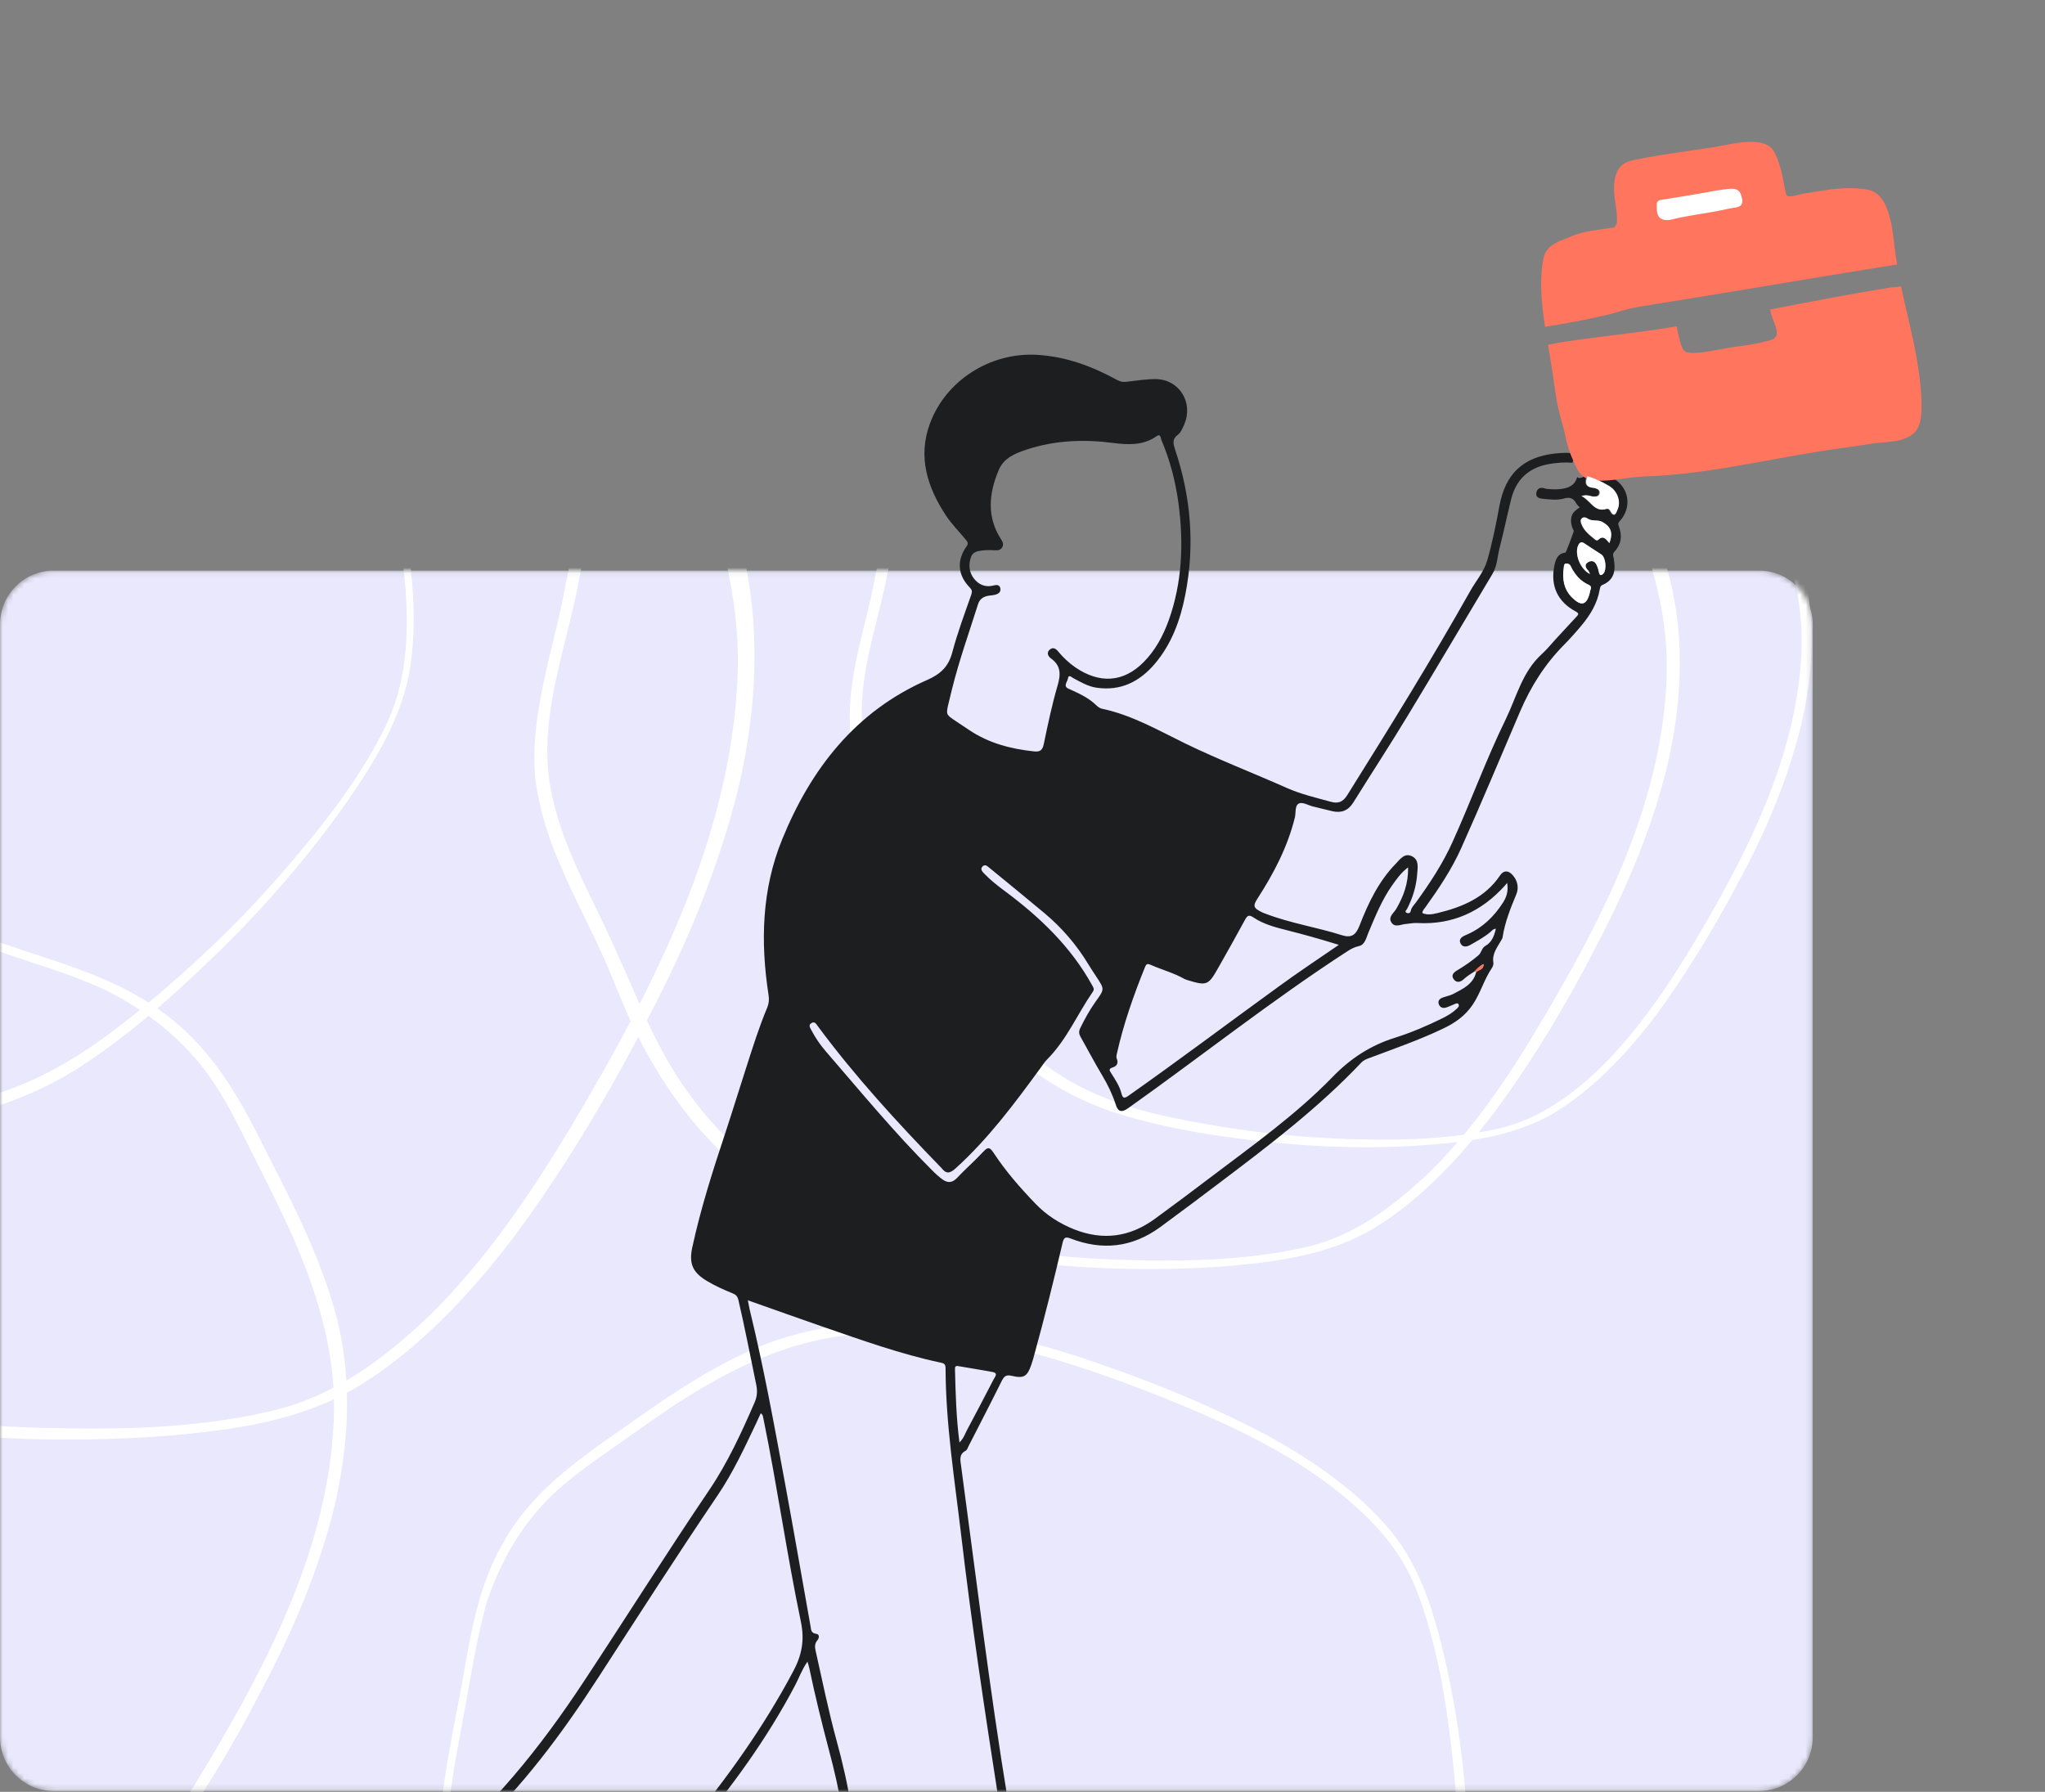
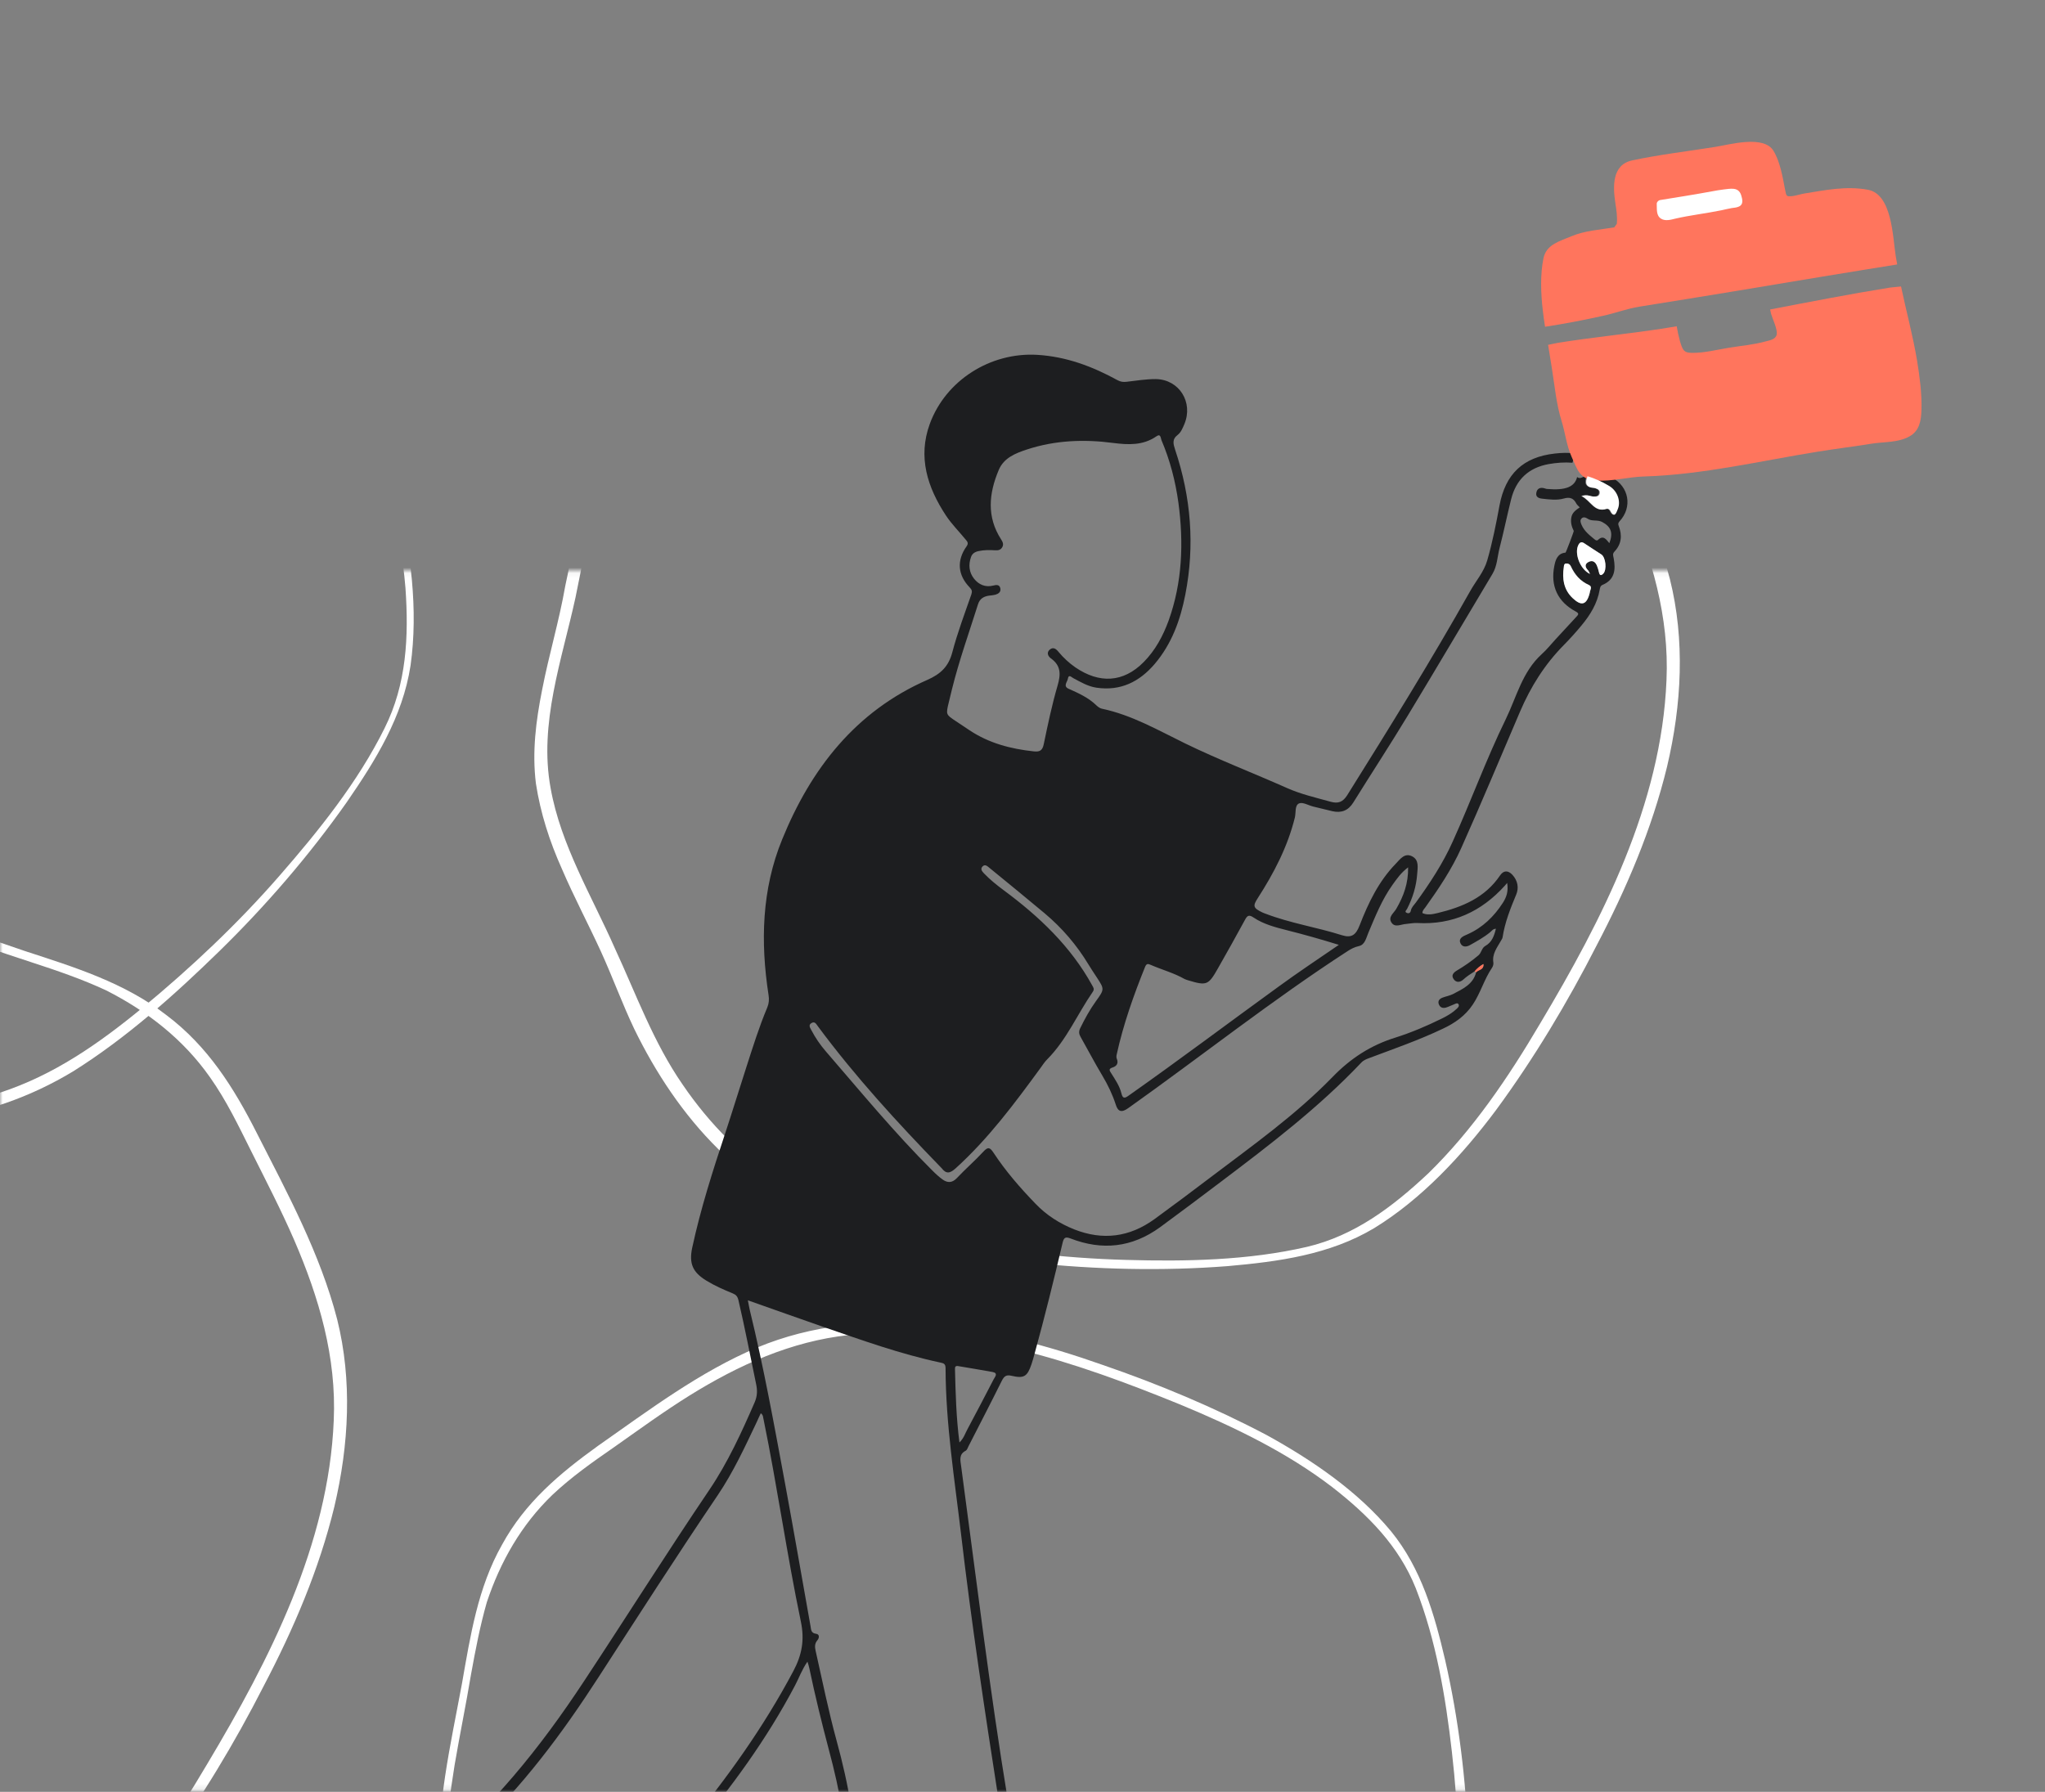
<svg xmlns="http://www.w3.org/2000/svg" width="380" height="333" viewBox="0 0 380 333" fill="none">
  <rect x="0" y="0" width="380" height="333" fill="#808080" stroke="none" />
  <mask id="mask0" mask-type="alpha" maskUnits="userSpaceOnUse" x="0" y="106" width="337" height="227">
    <path d="M326.846 106.034H10C4.477 106.034 0 110.511 0 116.034V322.855C0 328.378 4.477 332.855 10 332.855H326.846C332.369 332.855 336.846 328.378 336.846 322.855V116.034C336.846 110.511 332.369 106.034 326.846 106.034Z" fill="#E9E8FC" />
  </mask>
  <g mask="url(#mask0)">
-     <path d="M326.846 106.034H10C4.477 106.034 0 110.511 0 116.034V322.855C0 328.378 4.477 332.855 10 332.855H326.846C332.369 332.855 336.846 328.378 336.846 322.855V116.034C336.846 110.511 332.369 106.034 326.846 106.034Z" fill="#E9E8FC" />
    <path d="M175.559 32.737C165.485 32.737 155.516 36.728 147.226 42.188C138.621 47.964 131.59 55.839 124.874 63.505C117.949 71.171 112.597 79.677 109.554 89.653C107.665 95.848 106.406 102.464 105.041 108.869C103.887 115.485 101.998 121.681 100.739 128.191C99.585 133.967 98.85 139.742 99.585 145.623C100.424 151.083 102.103 156.334 104.412 161.479C106.615 166.625 109.344 171.77 111.652 176.811C113.856 181.641 115.64 186.577 117.844 191.197C121.831 199.388 126.973 207.159 133.479 213.564C140.195 220.18 148.38 224.905 157.195 227.951C168.213 231.626 180.071 233.411 191.614 234.671C203.577 235.931 215.959 236.246 228.132 235.301C237.576 234.461 247.02 233.201 255.31 228.266C264.23 222.805 271.785 214.614 277.977 206.319C285.007 196.763 291.303 186.262 296.655 175.761C302.217 165.155 306.939 154.129 309.772 142.473C312.501 130.921 313.13 118.95 310.297 107.609C307.149 95.428 301.063 84.192 295.396 73.061C291.094 64.555 286.266 56.889 278.606 51.114C270.736 45.023 261.502 42.188 252.162 39.143C240.304 35.152 228.447 30.322 215.854 29.167C206.095 28.327 196.126 27.382 186.367 28.957C182.065 29.587 178.077 30.742 174.194 32.947C172.935 33.787 174.824 34.207 175.664 33.787C183.954 28.852 194.972 29.272 204.311 29.797C209.138 30.112 214.07 30.322 218.897 31.057C224.669 31.897 230.44 33.577 236.002 35.362C241.773 37.253 247.545 39.353 253.421 41.243C258.248 42.818 262.866 44.393 267.378 46.493C275.038 50.379 281.754 55.629 286.686 62.665C289.729 66.97 291.933 71.591 294.347 76.421C297.075 81.882 299.908 87.342 302.322 92.908C306.939 103.619 310.192 114.645 309.667 126.406C308.723 149.508 297.705 170.93 286.162 190.252C280.285 200.228 273.674 209.994 265.384 218.08C258.773 224.275 251.742 229.631 242.823 231.731C231.909 234.251 220.262 234.461 209.243 234.146C197.385 233.831 185.528 232.361 174.09 230.156C164.016 228.266 154.257 225.535 145.442 219.865C138.096 215.244 131.8 208.839 126.868 201.593C121.411 193.717 118.263 184.897 114.276 176.286C109.973 166.52 104.202 157.069 102.313 146.463C100.109 134.492 104.412 122.626 106.93 111.075C109.344 99.523 110.918 87.657 116.899 77.156C121.726 68.546 128.757 61.3 135.473 54.054C142.399 46.493 150.689 40.298 160.238 36.413C164.855 34.627 169.787 33.367 174.824 33.682C175.664 34.207 177.133 32.737 175.559 32.737Z" fill="white" />
-     <path d="M-36.623 4.49C-49.635 4.49 -62.542 9.635 -73.246 16.671C-84.474 24.127 -93.498 34.313 -102.208 44.184C-111.128 54.159 -118.158 65.081 -122.041 77.997C-124.559 86.082 -126.134 94.588 -127.812 102.884C-129.282 111.39 -131.695 119.476 -133.374 127.981C-134.843 135.437 -135.893 142.893 -134.843 150.558C-133.794 157.594 -131.485 164.42 -128.652 171.035C-125.819 177.651 -122.251 184.267 -119.313 190.882C-116.374 197.078 -114.171 203.483 -111.233 209.574C-106.091 220.18 -99.48 230.261 -90.98 238.557C-82.27 247.063 -71.776 253.258 -60.338 257.249C-46.067 261.974 -30.746 264.284 -15.845 265.964C-0.315 267.645 15.636 268.065 31.376 266.804C43.549 265.754 55.826 264.074 66.53 257.669C78.073 250.633 87.832 240.027 95.912 229.316C105.041 216.925 113.121 203.378 120.152 189.727C127.393 176.076 133.374 161.795 137.152 146.673C140.72 131.762 141.454 116.22 137.781 101.519C133.689 85.767 125.819 71.276 118.578 56.785C113.016 45.759 106.825 35.888 96.856 28.432C86.468 20.451 74.505 16.776 62.437 12.786C47.116 7.64 31.796 1.444 15.426 -0.026C2.833 -1.076 -10.074 -2.336 -22.666 -0.236C-28.228 0.604 -33.475 2.075 -38.407 4.91C-40.086 5.96 -37.567 6.59 -36.518 5.96C-25.709 -0.446 -11.438 0.184 0.525 0.814C6.716 1.234 13.117 1.444 19.308 2.495C26.759 3.545 34.209 5.855 41.45 8.06C48.9 10.58 56.351 13.206 64.011 15.726C70.203 17.826 76.184 19.821 82.06 22.552C92.029 27.487 100.739 34.313 107.14 43.448C111.023 49.014 113.961 54.999 117.109 61.3C120.677 68.336 124.35 75.371 127.498 82.617C133.479 96.478 137.677 110.76 137.047 125.881C135.788 155.704 121.516 183.427 106.615 208.524C98.955 221.335 90.455 234.041 79.752 244.542C71.252 252.628 62.122 259.454 50.579 262.184C36.518 265.544 21.407 265.754 7.136 265.334C-8.185 264.914 -23.506 263.024 -38.407 260.189C-51.419 257.669 -64.116 254.203 -75.449 246.958C-84.999 240.972 -93.079 232.676 -99.48 223.33C-106.51 213.144 -110.708 201.803 -115.85 190.567C-121.411 177.966 -128.862 165.68 -131.38 152.029C-134.319 136.487 -128.652 121.156 -125.399 106.244C-122.251 91.333 -120.257 76.001 -112.597 62.35C-106.405 51.114 -97.276 41.873 -88.566 32.527C-79.647 22.762 -68.943 14.676 -56.456 9.74C-50.474 7.43 -44.073 5.855 -37.672 6.17C-36.413 6.38 -34.629 4.49 -36.623 4.49Z" fill="white" />
    <path d="M90.35 383.785C91.715 393.026 96.752 401.532 102.838 408.463C109.239 415.603 117.424 420.959 125.294 426.104C133.269 431.355 141.769 435.24 151.214 436.605C157.195 437.55 163.386 437.76 169.368 438.076C175.559 438.181 181.435 439.126 187.626 439.441C193.083 439.651 198.435 439.651 203.682 438.076C208.509 436.605 213.126 434.295 217.533 431.565C221.941 428.835 226.243 425.684 230.65 422.954C234.743 420.224 239.045 418.019 243.033 415.288C249.959 410.563 256.465 404.787 261.397 397.962C266.539 390.926 269.792 382.84 271.366 374.335C273.255 363.729 273.255 352.702 272.835 341.991C272.415 330.86 271.051 319.519 268.532 308.493C266.539 299.988 264.125 291.482 258.458 284.551C252.267 277.095 243.767 271.32 235.372 266.699C225.613 261.554 215.33 257.249 204.941 253.678C194.552 250.003 183.849 247.168 172.725 246.117C161.812 245.172 150.794 246.222 140.72 250.423C130.016 254.938 120.572 262.079 111.128 268.695C103.992 273.84 97.591 279.196 93.289 287.071C88.776 295.052 87.412 303.978 85.838 312.904C83.739 324.245 81.011 335.796 81.641 347.452C82.27 356.483 82.69 365.724 85.418 374.44C86.573 378.325 88.147 381.79 90.665 385.046C91.61 386.096 91.715 384.31 91.19 383.575C85.523 376.645 84.474 366.459 83.635 357.848C83.32 353.438 82.795 348.817 82.795 344.302C82.795 338.946 83.635 333.381 84.474 328.025C85.418 322.46 86.573 316.894 87.517 311.224C88.357 306.603 89.196 302.193 90.455 297.782C92.974 290.222 96.856 283.396 102.628 277.83C106.196 274.47 110.078 271.74 114.171 268.905C118.788 265.649 123.405 262.289 128.128 259.349C137.257 253.678 147.016 249.268 157.72 248.113C178.917 245.907 200.009 253.153 219.317 261.029C229.181 265.124 239.045 269.85 247.545 276.36C254.156 281.506 259.928 287.281 263.076 295.157C266.853 304.818 268.637 315.424 269.792 325.61C271.051 336.531 271.366 347.557 270.841 358.373C270.421 367.824 269.267 377.17 265.279 385.991C262.026 393.341 256.989 399.957 251.113 405.417C244.712 411.403 237.051 415.603 229.706 420.434C221.311 425.684 213.546 432.3 204.101 435.45C193.398 439.126 182.065 436.71 171.151 435.975C160.238 435.345 149.22 435.45 138.831 431.46C130.331 428.205 122.776 422.744 115.22 417.599C107.455 412.348 100.634 405.522 95.807 397.227C93.603 393.236 91.715 388.826 91.4 384.31C91.61 383.47 90.141 382.315 90.35 383.785Z" fill="white" />
    <path d="M-125.084 60.46C-131.485 68.231 -134.738 78.417 -135.893 88.288C-136.942 98.579 -135.368 109.08 -133.794 119.16C-132.22 129.346 -129.177 139.007 -123.51 147.618C-119.942 153.079 -115.64 158.224 -111.547 163.265C-107.245 168.305 -103.572 173.766 -99.375 178.911C-95.702 183.427 -91.714 187.732 -86.677 190.882C-81.955 193.717 -76.813 195.713 -71.462 197.288C-66.11 198.863 -60.443 200.018 -54.987 201.488C-49.845 202.853 -44.913 204.639 -39.876 205.899C-31.061 207.999 -21.722 209.049 -12.592 208.104C-3.253 207.054 5.667 203.903 13.642 199.073C23.506 192.877 32.425 184.897 40.715 176.811C49.32 168.41 57.4 159.064 64.431 149.088C69.783 141.318 74.82 133.232 76.289 123.676C77.758 113.28 76.289 102.254 73.875 92.173C70.937 80.622 66.95 69.176 62.227 58.255C57.715 47.229 52.153 36.623 45.018 26.962C37.882 17.511 29.067 9.425 18.469 4.385C7.031 -0.866 -5.457 -3.386 -17.629 -6.221C-26.969 -8.321 -35.888 -9.477 -45.227 -7.271C-54.882 -5.066 -63.067 0.184 -71.252 5.435C-81.85 12.05 -93.079 18.036 -101.998 27.067C-108.819 34.102 -115.85 41.138 -120.887 49.644C-123.195 53.424 -124.874 57.205 -125.504 61.615C-125.714 63.085 -124.14 61.93 -123.93 60.985C-122.461 51.429 -115.01 43.238 -108.714 36.308C-105.461 32.842 -102.103 29.062 -98.43 25.912C-94.128 22.026 -89.091 18.666 -84.159 15.516C-79.017 12.261 -73.77 9.215 -68.523 5.855C-64.221 3.125 -60.023 0.604 -55.616 -1.496C-47.746 -4.961 -39.456 -6.746 -30.851 -6.116C-25.604 -5.696 -20.567 -4.436 -15.321 -3.281C-9.444 -1.916 -3.358 -0.656 2.519 1.024C13.747 4.28 24.24 8.9 32.95 16.671C50.055 32.107 59.604 54.264 67.159 75.476C71.042 86.397 74.4 97.633 75.344 109.29C75.974 118.32 75.554 127.141 71.462 135.332C66.53 145.308 59.184 154.444 51.944 162.74C44.178 171.665 35.469 179.856 26.444 187.312C18.259 194.033 9.969 199.808 6.10352e-05 203.063C-8.29 205.794 -17.209 206.529 -25.919 205.794C-35.468 204.954 -44.283 201.803 -53.413 199.388C-63.696 196.448 -74.61 194.873 -83.949 189.622C-94.653 183.742 -100.949 172.821 -108.189 163.475C-115.535 154.234 -123.615 145.518 -128.022 134.177C-131.59 124.936 -132.64 114.96 -133.899 105.194C-135.263 95.113 -134.843 84.717 -131.695 74.846C-130.121 70.121 -127.917 65.501 -124.559 61.93C-123.825 61.3 -124.035 59.305 -125.084 60.46Z" fill="white" />
-     <path d="M222.045 42.503C213.546 42.503 205.256 45.864 198.225 50.484C190.984 55.314 185.108 61.93 179.441 68.336C173.67 74.741 169.053 81.882 166.534 90.283C164.96 95.533 163.806 100.994 162.756 106.454C161.812 111.915 160.238 117.165 159.084 122.731C158.139 127.561 157.51 132.392 158.139 137.327C158.769 141.948 160.238 146.358 162.127 150.663C164.016 154.969 166.324 159.274 168.213 163.58C170.102 167.57 171.571 171.77 173.46 175.656C176.818 182.481 181.12 189.097 186.577 194.453C192.244 199.913 199.064 204.008 206.41 206.529C215.644 209.574 225.613 211.149 235.267 212.199C245.341 213.249 255.73 213.564 265.909 212.724C273.884 212.094 281.754 210.939 288.785 206.844C296.34 202.223 302.637 195.398 307.883 188.467C313.76 180.381 319.007 171.665 323.624 162.845C328.346 154.024 332.229 144.678 334.642 134.912C336.951 125.251 337.475 115.17 335.062 105.614C332.334 95.428 327.297 85.977 322.574 76.632C319.007 69.281 315.019 62.77 308.513 57.94C301.902 52.794 294.137 50.379 286.371 47.859C276.402 44.498 266.538 40.508 255.94 39.563C247.755 38.933 239.465 38.093 231.28 39.458C227.607 39.983 224.249 40.928 221.101 42.818C220.052 43.448 221.626 43.868 222.36 43.448C229.391 39.248 238.625 39.668 246.391 40.088C250.378 40.403 254.576 40.508 258.563 41.138C263.39 41.768 268.217 43.238 272.94 44.813C277.767 46.389 282.594 48.174 287.526 49.749C291.513 51.114 295.501 52.479 299.174 54.159C305.575 57.415 311.241 61.825 315.439 67.706C317.957 71.381 319.846 75.266 321.84 79.257C324.149 83.877 326.562 88.393 328.556 93.118C332.438 102.149 335.167 111.39 334.747 121.156C333.908 140.477 324.673 158.539 315.019 174.816C310.087 183.111 304.525 191.302 297.6 198.233C292.143 203.483 286.162 207.894 278.711 209.679C269.582 211.779 259.823 211.989 250.483 211.674C240.514 211.359 230.65 210.204 220.891 208.314C212.391 206.739 204.206 204.428 196.861 199.703C190.669 195.818 185.423 190.462 181.33 184.372C176.713 177.756 174.09 170.405 170.732 163.16C167.059 154.969 162.232 146.988 160.658 138.167C158.769 128.086 162.442 118.11 164.54 108.449C166.534 98.788 167.898 88.813 172.83 79.992C176.818 72.746 182.799 66.656 188.361 60.67C194.132 54.369 201.163 49.119 209.138 45.864C213.021 44.393 217.218 43.343 221.311 43.553C222.15 43.658 223.41 42.503 222.045 42.503Z" fill="white" />
    <path d="M-72.091 170.3C-82.165 169.775 -92.134 174.291 -100.424 179.751C-109.029 185.527 -116.059 193.402 -122.775 201.068C-129.701 208.734 -135.053 217.24 -138.096 227.216C-139.985 233.411 -141.244 240.027 -142.608 246.432C-143.763 253.048 -145.652 259.244 -146.911 265.754C-148.065 271.53 -148.8 277.305 -148.065 283.186C-147.226 288.646 -145.547 293.897 -143.238 299.042C-141.034 304.188 -138.306 309.333 -135.997 314.374C-133.794 319.204 -132.01 324.14 -129.806 328.76C-125.819 336.951 -120.677 344.722 -114.171 351.127C-107.455 357.743 -99.27 362.468 -90.455 365.514C-79.437 369.189 -67.579 370.974 -56.036 372.234C-44.073 373.494 -31.691 373.809 -19.518 372.864C-10.074 372.024 -0.629 370.764 7.66 365.829C16.58 360.368 24.136 352.177 30.327 343.882C37.358 334.326 43.654 323.825 49.005 313.324C54.567 302.718 59.289 291.692 62.123 280.035C64.851 268.484 65.48 256.513 62.647 245.172C59.499 232.991 53.413 221.755 47.746 210.624C43.444 202.118 38.617 194.452 30.956 188.677C23.086 182.586 13.852 179.751 4.512 176.706C-7.345 172.715 -19.203 167.885 -31.796 166.73C-41.555 165.89 -51.524 164.945 -61.283 166.52C-65.585 167.15 -69.573 168.305 -73.455 170.51C-74.715 171.35 -72.826 171.77 -71.986 171.35C-63.696 166.415 -52.678 166.835 -43.339 167.36C-38.511 167.675 -33.58 167.885 -28.752 168.62C-22.981 169.46 -17.209 171.14 -11.648 172.925C-5.876 174.816 -0.105 176.916 5.772 178.806C10.599 180.381 15.216 181.956 19.728 184.056C27.389 187.942 34.105 193.192 39.036 200.228C42.08 204.533 44.283 209.154 46.697 213.984C49.425 219.445 52.258 224.905 54.672 230.471C59.289 241.182 62.542 252.208 62.017 263.969C61.073 287.071 50.055 308.493 38.512 327.815C32.635 337.791 26.024 347.557 17.734 355.643C11.123 361.838 4.093 367.194 -4.827 369.294C-15.74 371.814 -27.388 372.024 -38.407 371.709C-50.264 371.394 -62.122 369.924 -73.56 367.719C-83.634 365.829 -93.393 363.098 -102.208 357.428C-109.553 352.807 -115.85 346.402 -120.782 339.156C-126.238 331.28 -129.386 322.459 -133.374 313.849C-137.676 304.083 -143.448 294.632 -145.337 284.026C-147.54 272.055 -143.238 260.189 -140.72 248.638C-138.306 237.086 -136.732 225.22 -130.751 214.719C-125.923 206.109 -118.893 198.863 -112.177 191.617C-105.251 184.056 -96.961 177.861 -87.412 173.976C-82.795 172.19 -77.863 170.93 -72.826 171.245C-71.986 171.77 -70.517 170.3 -72.091 170.3Z" fill="white" />
  </g>
  <mask id="mask1" mask-type="alpha" maskUnits="userSpaceOnUse" x="0" y="0" width="380" height="333">
    <rect width="380" height="333" fill="#C4C4C4" />
  </mask>
  <g mask="url(#mask1)">
    <path d="M296.121 87.196C297.276 87.703 298.444 88.162 299.529 88.751C302.708 90.426 303.384 94.251 300.938 96.891C300.662 97.2 300.663 97.401 300.784 97.731C301.463 99.476 301.315 101.12 300.001 102.506C299.566 102.952 299.794 103.358 299.862 103.801C300.236 105.873 300.06 107.735 297.797 108.69C297.379 108.865 297.322 109.202 297.253 109.586C296.81 112.137 295.518 114.255 293.889 116.216C292.857 117.47 291.76 118.683 290.627 119.837C287.07 123.437 284.468 127.544 282.444 132.268C278.814 140.714 275.296 149.212 271.529 157.6C269.771 161.536 267.337 165.157 264.832 168.661C264.609 168.958 264.321 169.214 264.307 169.687C265.208 170.106 266.182 169.916 267.114 169.691C271.722 168.579 275.959 166.824 278.744 162.686C279.405 161.719 280.256 161.725 281.048 162.594C282.019 163.657 282.27 164.997 281.741 166.247C280.659 168.843 279.631 171.427 279.206 174.207C279.178 174.426 279.002 174.634 278.903 174.836C278.197 176.093 277.235 177.264 277.495 178.881C277.55 179.171 277.428 179.567 277.265 179.829C275.79 181.978 275.116 184.547 273.665 186.702C272.284 188.774 270.32 190.153 268.087 191.19C263.663 193.3 259.064 194.892 254.484 196.613C253.907 196.824 253.353 197.04 252.942 197.492C245.05 205.831 235.943 212.772 226.824 219.659C223.078 222.486 219.333 225.312 215.552 228.08C210.348 231.856 204.814 232.443 198.924 230.161C197.917 229.766 197.671 230.057 197.447 230.98C195.827 237.858 194.136 244.719 192.256 251.534C192.065 252.215 191.904 252.878 191.666 253.547C190.89 255.816 190.29 256.222 187.964 255.682C186.969 255.441 186.587 255.774 186.161 256.599C184.144 260.672 182.033 264.723 179.974 268.761C179.828 269.052 179.707 269.449 179.471 269.592C178.099 270.287 178.473 271.431 178.605 272.541C181.399 293.253 183.885 313.991 187.281 334.599C188.804 343.819 187.831 352.885 185.824 361.976C183.582 372.138 181.217 382.296 178.927 392.446C177.063 400.744 175.72 409.169 173.618 417.409C173.532 417.764 173.346 418.12 173.814 418.359C177.36 420.173 179.238 423.488 181.157 426.737C182.61 429.221 184.058 431.729 185.134 434.422C185.657 435.778 185.078 436.615 183.775 436.198C178.966 434.73 174.056 434.816 169.14 435.027C166.529 435.145 163.938 434.767 161.399 434.175C157.457 433.268 153.436 432.894 149.419 432.294C147.993 432.074 146.602 431.711 145.193 431.419C144.169 431.195 143.705 430.631 143.821 429.531C144.294 425.208 145.383 421.034 146.637 416.901C146.903 416.012 147.216 415.136 147.506 414.253C147.621 413.88 147.749 413.56 147.31 413.303C146.26 412.672 146.425 411.684 146.566 410.69C147.826 401.368 150.306 392.292 152.353 383.135C154.929 371.6 157.362 360.03 157.459 348.169C157.518 340.385 156.042 332.73 154.029 325.221C152.695 320.183 151.461 315.145 150.392 310.046C150.325 309.704 150.21 309.35 150.041 308.807C149.005 310.286 148.484 311.814 147.742 313.214C142.48 323.219 135.875 332.247 128.588 340.883C123.552 346.856 117.873 352.072 111.705 356.818C102.64 363.793 93.611 370.828 83.745 376.657C78.677 379.664 73.412 382.347 68.231 385.201C66.2 386.338 66.242 386.373 66.576 388.61C67.182 392.619 67.712 396.634 66.587 400.648C65.998 402.762 65.066 404.742 63.606 406.419C62.433 407.739 61.564 407.703 60.874 406.106C57.771 399.059 53.043 392.922 49.651 386.03C48.387 383.492 46.922 381.055 45.576 378.547C44.989 377.452 44.438 376.315 43.91 375.184C43.304 373.858 43.563 372.793 44.739 371.874C46.567 370.438 48.318 368.907 50.11 367.412C50.392 367.179 50.815 366.881 50.808 366.603C50.808 364.949 52.105 364.461 53.194 363.798C62.34 358.246 71.146 352.235 79.54 345.547C91.254 336.231 100.443 324.722 108.591 312.333C116.365 300.555 123.878 288.614 131.783 276.918C135.223 271.836 137.785 266.24 140.229 260.615C140.747 259.412 140.752 258.36 140.489 257.168C139.414 251.993 138.422 246.787 137.216 241.63C137.04 240.911 136.76 240.617 136.168 240.373C134.503 239.693 132.825 238.959 131.276 238.007C128.719 236.458 128.01 234.832 128.617 231.92C130.187 224.629 132.455 217.557 134.801 210.479C136.127 206.463 137.358 202.425 138.661 198.403C139.876 194.636 141.039 190.882 142.58 187.219C142.894 186.443 142.942 185.727 142.812 184.919C141.292 175.071 141.539 165.277 145.352 155.973C150.689 142.877 158.973 132.201 172.301 126.36C174.828 125.244 176.267 123.863 176.964 121.199C177.92 117.57 179.255 114.033 180.496 110.473C180.693 109.869 180.585 109.592 180.186 109.169C177.96 106.873 177.741 104.162 179.608 101.532C180.059 100.914 179.708 100.603 179.398 100.227C178.2 98.758 176.826 97.396 175.781 95.813C172.336 90.589 170.519 84.957 172.77 78.784C175.746 70.656 184.056 65.452 192.687 65.943C198.102 66.255 202.996 68.096 207.665 70.658C208.24 70.974 208.754 71.023 209.374 70.948C211.181 70.735 212.982 70.445 214.761 70.451C219.111 70.504 221.787 74.764 220.071 78.836C219.769 79.565 219.42 80.383 218.838 80.818C217.727 81.677 218.04 82.555 218.366 83.587C221.316 92.402 222.044 101.38 220.251 110.522C219.337 115.215 217.73 119.664 214.57 123.385C211.732 126.708 208.222 128.463 203.744 127.802C202.17 127.57 200.812 126.764 199.436 126.029C199.08 125.842 198.573 125.243 198.432 126.136C198.335 126.739 197.495 127.513 198.557 127.997C200.412 128.823 202.244 129.644 203.725 131.082C204.01 131.352 204.391 131.645 204.775 131.713C210.309 132.881 215.168 135.691 220.166 138.133C226.398 141.176 232.844 143.643 239.157 146.455C241.783 147.619 244.518 148.233 247.241 148.995C248.65 149.387 249.529 149.074 250.347 147.768C258.175 135.251 265.962 122.7 273.197 109.838C274.26 107.94 275.738 106.293 276.361 104.138C277.325 100.786 278.005 97.366 278.638 93.934C279.733 88.082 283.027 84.945 288.903 84.29C290.167 84.146 291.407 84.096 292.644 84.271C292.506 84.839 292.362 85.431 292.2 85.994C290.698 85.88 289.216 85.996 287.776 86.248C284.051 86.924 281.714 89.114 280.799 92.779C280.04 95.804 279.422 98.863 278.645 101.859C278.23 103.463 278.218 105.165 277.33 106.654C272.059 115.454 266.848 124.319 261.535 133.083C258.268 138.483 254.8 143.784 251.468 149.143C250.521 150.668 249.229 151.132 247.566 150.753C246.382 150.466 245.222 150.184 244.038 149.897C243.139 149.678 242.07 149.018 241.399 149.306C240.562 149.654 240.831 151.024 240.613 151.923C239.267 157.364 236.729 162.238 233.711 166.922C232.752 168.394 232.89 168.753 234.527 169.552C234.729 169.651 234.96 169.732 235.167 169.808C239.777 171.579 244.687 172.32 249.365 173.807C251.16 174.368 251.965 173.736 252.645 171.97C254.259 167.799 256.188 163.779 259.363 160.513C260.167 159.68 260.998 158.428 262.403 159.145C263.72 159.816 263.428 161.224 263.341 162.407C263.186 164.701 262.509 166.868 261.459 168.92C261.36 169.122 260.878 169.456 261.452 169.671C261.796 169.804 262.084 169.649 262.159 169.24C262.284 168.619 262.737 168.202 263.106 167.715C265.705 164.134 268.133 160.436 269.937 156.411C273.343 148.888 276.163 141.098 279.8 133.657C281.805 129.53 282.861 124.872 286.467 121.585C287.395 120.758 288.192 119.748 289.043 118.826C290.333 117.434 291.63 116.019 292.92 114.627C293.261 114.259 293.519 114.02 292.807 113.647C289.456 111.855 288.065 108.91 288.826 105.158C289.049 104.034 289.413 102.843 290.901 102.703C290.978 102.697 292.493 98.727 292.434 98.663C292.045 97.891 291.832 97.112 291.968 96.243C292.104 95.273 292.821 94.795 293.545 94.294C293.289 94.006 293.051 93.848 292.914 93.589C292.404 92.588 291.717 92.32 290.585 92.647C289.293 93.011 287.909 92.825 286.566 92.674C285.904 92.614 285.317 92.346 285.483 91.559C285.626 90.766 286.209 90.532 286.961 90.739C287.15 90.785 287.305 90.873 287.506 90.872C290.87 91.162 292.609 90.506 293.057 88.659C293.735 89.175 294.244 88.421 294.864 88.446C294.335 89.697 294.506 90.54 296.085 90.648C296.185 90.647 296.274 90.694 296.345 90.711C296.837 90.856 297.246 91.131 297.114 91.675C297 92.249 296.516 92.282 295.995 92.256C295.398 92.236 294.828 91.797 293.785 92.171C295.557 93.027 296.146 95.251 298.398 94.544C298.67 94.46 298.96 94.606 299.092 94.888C299.847 96.426 300.229 95.164 300.461 94.619C301.101 93.12 300.397 91.168 298.86 90.269C297.59 89.509 296.238 88.88 294.811 88.458C295.049 87.789 295.615 87.525 296.121 87.196ZM274.042 180.5C273.301 180.972 272.56 181.444 271.914 182.04C271.332 182.575 270.582 182.669 270.105 181.951C269.603 181.228 270.126 180.728 270.714 180.369C272.121 179.533 273.445 178.625 274.708 177.553C275.307 177.047 275.313 176.196 275.984 175.807C277.233 175.107 277.644 173.928 277.966 172.602C277.411 172.618 277.189 173.015 276.877 173.266C275.72 174.213 274.418 174.925 273.111 175.661C272.505 175.99 271.761 176.06 271.407 175.347C271.012 174.6 271.547 174.153 272.195 173.859C272.366 173.775 272.531 173.715 272.702 173.631C275.512 172.382 277.614 170.335 279.263 167.777C279.906 166.78 280.324 165.678 280.059 164.084C279.813 164.375 279.713 164.476 279.637 164.583C275.279 169.417 269.912 171.9 263.356 171.537C262.664 171.494 261.974 171.653 261.283 171.711C260.344 171.758 259.22 172.463 258.563 171.451C257.864 170.404 259.018 169.681 259.461 168.886C260.799 166.578 261.71 164.167 261.655 161.195C260.338 162.179 259.559 163.319 258.763 164.429C256.79 167.185 255.559 170.296 254.262 173.366C253.86 174.296 253.65 175.574 252.511 175.824C251.691 176.001 251.055 176.348 250.402 176.766C236.387 185.85 223.308 196.239 209.705 205.899C208.458 206.8 207.76 206.681 207.325 205.271C206.709 203.367 205.84 201.576 204.806 199.846C203.395 197.497 202.132 195.059 200.78 192.675C200.481 192.151 200.442 191.69 200.704 191.127C201.555 189.378 202.501 187.652 203.637 186.072C205.259 183.833 205.235 183.827 203.772 181.592C203.258 180.815 202.745 180.038 202.261 179.244C200.079 175.63 197.363 172.463 194.136 169.749C190.718 166.888 187.266 164.069 183.813 161.25C183.456 160.963 183.052 160.564 182.594 161.004C182.095 161.51 182.494 161.933 182.851 162.32C183.97 163.495 185.253 164.508 186.548 165.475C193.094 170.323 198.946 175.857 202.931 183.092C203.176 183.528 203.409 183.81 203.058 184.327C200.196 188.471 198.213 193.23 194.597 196.865C194.104 197.347 193.73 197.959 193.32 198.511C188.513 205.092 183.676 211.59 177.597 217.109C176.504 218.097 175.825 218.208 174.949 217.068C174.931 217.038 174.889 217.003 174.848 216.968C166.766 208.637 158.913 200.086 151.982 190.731C151.678 190.331 151.42 189.742 150.773 190.136C150.155 190.512 150.554 191.036 150.776 191.466C151.512 192.873 152.402 194.167 153.438 195.372C159.919 202.863 166.187 210.503 173.214 217.499C173.839 218.127 174.493 218.738 175.2 219.235C176.079 219.85 176.93 219.856 177.804 218.94C179.394 217.245 181.168 215.72 182.735 214.019C183.626 213.032 183.989 213.295 184.615 214.225C186.867 217.655 189.553 220.739 192.398 223.687C194.457 225.841 196.89 227.385 199.61 228.472C204.92 230.563 209.862 229.933 214.513 226.574C218.048 223.997 221.54 221.385 225.015 218.744C232.788 212.858 240.786 207.178 247.606 200.158C250.986 196.666 254.734 194.241 259.316 192.822C262.277 191.885 265.158 190.654 267.95 189.276C268.945 188.791 269.911 188.223 270.727 187.443C270.956 187.223 271.226 186.937 271.005 186.608C270.82 186.337 270.502 186.511 270.249 186.625C269.724 186.824 269.235 187.081 268.693 187.25C268.073 187.426 267.57 187.228 267.347 186.597C267.142 185.996 267.511 185.609 268.036 185.411C268.673 185.164 269.405 185.041 270.005 184.736C271.79 183.79 273.722 182.955 274.298 180.688C274.696 180.183 275.755 180.264 275.647 179.16C274.976 179.549 274.488 180.007 274.042 180.5ZM138.966 241.654C139.113 242.392 139.205 242.941 139.327 243.472C141.929 254.133 143.875 264.911 145.875 275.676C147.512 284.524 149.038 293.419 150.623 302.279C150.722 302.905 150.726 303.508 151.649 303.631C152.305 303.716 152.269 304.384 151.882 304.841C151.36 305.442 151.4 306.103 151.558 306.794C152.813 312.364 153.938 317.953 155.453 323.486C157.719 331.708 159.2 340.067 159.306 348.617C159.369 352.795 158.883 356.964 158.208 361.088C157.052 368.329 156.061 375.611 154.277 382.75C152.08 391.594 149.859 400.432 148.567 409.471C148.42 410.488 147.729 411.374 149.725 412.034C152.556 412.972 155.335 414.123 158.254 414.907C162.002 415.892 165.874 416.156 169.598 417.135C171.06 417.515 172.031 416.823 172.405 415.385C172.693 414.301 172.958 413.212 173.169 412.135C174.479 405.708 175.717 399.264 177.092 392.878C179.264 382.799 181.749 372.771 183.95 362.675C185.996 353.318 187.05 344.02 185.555 334.48C182.997 318.063 180.516 301.639 178.584 285.123C177.368 274.848 175.738 264.624 175.703 254.235C175.686 253.478 175.39 253.356 174.745 253.225C167.282 251.638 160.114 249.045 152.917 246.571C148.338 244.982 143.77 243.347 138.966 241.654ZM141.366 262.647C141.104 263.21 140.853 263.726 140.62 264.271C138.412 268.925 136.246 273.614 133.349 277.901C125.801 289.056 118.538 300.381 111.234 311.671C104.444 322.183 96.995 332.209 87.769 340.776C77.961 349.878 66.986 357.493 55.592 364.455C54.974 364.832 53.734 364.982 54.552 366.259C54.606 366.347 54.396 366.798 54.266 366.816C52.542 367.1 53.647 367.92 53.994 368.455C57.397 373.644 61.672 378.243 64.346 383.957C64.94 383.575 65.55 382.82 66.011 383.709C66.418 384.51 66.741 384.112 67.147 383.885C67.641 383.604 68.094 383.287 68.601 383.059C81.906 376.386 94.279 368.282 106.006 359.12C113.743 353.075 121.378 347.031 127.721 339.394C135.177 330.372 141.903 320.948 147.4 310.598C149.01 307.579 149.535 304.798 148.815 301.364C146.219 288.924 144.443 276.307 141.9 263.854C141.773 263.447 141.864 262.968 141.366 262.647ZM176.892 128.102C176.697 128.907 176.496 129.736 176.3 130.541C175.754 132.79 175.754 132.79 177.612 134.019C178.455 134.575 179.316 135.16 180.159 135.715C183.762 138.12 187.818 139.18 192.07 139.635C193.17 139.752 193.7 139.53 193.952 138.287C194.713 134.636 195.474 130.984 196.514 127.425C197.115 125.365 197.186 123.727 195.286 122.363C194.71 121.948 194.427 121.252 195.085 120.71C195.744 120.168 196.285 120.625 196.726 121.183C197.619 122.253 198.642 123.203 199.8 124.011C204.271 127.077 208.731 126.882 212.523 123.038C214.683 120.855 216.107 118.192 217.151 115.336C219.709 108.209 219.961 100.874 218.977 93.464C218.424 89.443 217.416 85.538 215.819 81.79C215.675 81.454 215.704 80.508 214.886 81.087C212.386 82.812 209.661 82.677 206.839 82.318C201.445 81.61 196.08 81.812 190.85 83.525C188.698 84.231 186.535 85.085 185.587 87.337C183.755 91.682 183.3 96.034 186.035 100.259C186.328 100.706 186.538 101.183 186.24 101.688C185.965 102.198 185.487 102.307 184.92 102.27C183.909 102.2 182.881 102.201 181.877 102.409C181.193 102.543 180.639 102.86 180.42 103.559C179.927 104.969 180.066 106.357 180.984 107.532C181.866 108.649 183.088 109.196 184.557 108.826C185.146 108.668 185.737 108.611 185.884 109.349C186.019 110.034 185.513 110.362 184.946 110.525C184.598 110.616 184.214 110.649 183.854 110.686C182.844 110.817 182.067 111.23 181.732 112.302C180.089 117.52 178.227 122.709 176.892 128.102ZM248.781 175.595C245.423 174.554 242.303 173.671 239.159 172.883C237.01 172.336 234.814 171.778 232.938 170.52C232.035 169.9 231.736 170.203 231.322 170.98C229.688 173.993 228.006 176.995 226.301 179.991C224.543 183.1 224.213 183.22 220.778 182.185C220.571 182.11 220.334 182.053 220.132 181.953C218.151 180.82 215.937 180.233 213.85 179.325C213.329 179.098 213.068 179.035 212.795 179.645C210.656 184.943 208.742 190.346 207.51 195.939C207.446 196.199 207.419 196.518 207.515 196.742C207.881 197.609 207.501 198.143 206.74 198.385C205.873 198.65 206.23 199.038 206.499 199.479C207.24 200.662 208.04 201.809 208.38 203.196C208.617 204.181 208.972 204.167 209.766 203.582C219.112 197.001 228.254 190.119 237.505 183.414C241.133 180.759 244.84 178.299 248.781 175.595ZM148.972 415.236C147.502 419.743 146.42 424.094 145.712 428.561C145.559 429.502 145.909 429.712 146.732 429.937C149.485 430.681 152.328 430.844 155.097 431.316C161.807 432.494 168.506 433.82 175.398 433.211C177.908 432.993 180.442 433.609 182.893 434.254C182.956 433.993 183.026 433.91 182.99 433.851C180.9 429.658 178.844 425.423 175.64 421.887C174.318 420.412 172.617 419.573 170.628 419.09C164.335 417.537 157.744 417.215 151.669 414.662C151.029 414.407 150.734 414.485 150.704 415.23C150.683 415.727 150.658 416.348 149.985 416.435C149.359 416.534 149.349 415.854 148.972 415.236ZM62.474 405.091C63.466 404.103 64.02 402.959 64.49 401.744C66.291 397.116 65.627 392.417 64.78 387.748C64.725 387.459 64.634 387.211 64.373 387.047C63.495 386.533 63.211 385.637 62.815 384.789C61.736 382.521 60.48 380.36 58.995 378.32C56.746 375.191 54.467 372.08 52.248 368.934C51.764 368.24 51.476 368.395 50.994 368.83C49.66 369.986 48.327 371.141 46.975 372.267C45.148 373.804 45.036 373.852 46.268 376.007C50.179 382.824 53.519 389.928 57.783 396.53C59.079 398.524 60.239 400.561 61.27 402.717C61.636 403.483 61.825 404.356 62.474 405.091ZM178.285 268.075C179.107 267.272 179.355 266.354 179.798 265.559C181.444 262.499 183.048 259.403 184.653 256.307C184.88 255.886 185.555 255.173 184.401 254.968C182.312 254.586 180.189 254.246 178.094 253.888C177.591 253.79 177.421 253.975 177.454 254.459C177.567 258.95 177.68 263.44 178.285 268.075ZM295.402 110.19C295.387 109.735 295.985 109.028 295.303 108.737C293.673 108.015 292.643 106.787 291.917 105.232C291.749 104.89 291.399 104.68 291.009 104.736C290.673 104.779 290.663 105.128 290.624 105.394C290.325 107.553 290.564 109.567 292.259 111.157C293.859 112.724 294.832 112.434 295.402 110.19ZM295.455 106.667C295.251 106.267 295.197 106.078 295.072 105.973C294.572 105.45 294.409 104.884 295.109 104.477C295.868 104.035 296.438 104.374 296.751 105.152C296.907 105.541 297.01 105.942 297.113 106.343C297.241 106.951 297.496 107.038 297.93 106.592C298.605 105.878 298.383 103.592 297.564 103.042C296.525 102.364 295.451 101.727 294.447 101.007C293.848 100.585 293.524 100.783 293.262 101.346C292.528 102.923 293.605 105.817 295.455 106.667ZM299.05 100.946C299.805 98.973 299.319 97.877 297.724 97.013C296.816 96.517 295.779 96.968 294.948 96.364C294.669 96.171 294.23 96.015 293.901 96.336C293.543 96.675 293.712 97.117 293.868 97.506C294.378 98.709 295.371 99.476 296.333 100.261C296.5 100.402 296.743 100.536 296.942 100.334C297.917 99.417 298.431 100.194 299.05 100.946Z" fill="#1D1E20" />
    <path d="M297.907 58.683C300.162 58.193 302.312 57.365 304.611 56.994C307.727 56.492 310.843 55.991 313.958 55.489C324.912 53.724 335.871 51.832 346.801 50.071C348.705 49.764 350.609 49.458 352.537 49.147C352.458 48.653 352.353 48.163 352.27 47.644C351.701 44.112 351.622 36.066 347.052 35.256C343.029 34.536 339.225 35.326 335.268 35.964C334.551 36.079 333.833 36.347 333.112 36.438C331.913 36.555 331.955 36.498 331.706 35.27C331.254 32.936 330.797 30.095 329.552 28.04C327.753 25.061 321.472 26.859 318.752 27.297C313.609 28.125 308.352 28.719 303.277 29.815C299.501 30.626 299.704 34.724 300.165 37.742C300.368 39.001 300.562 40.364 300.432 41.601L299.955 42.261C297.333 42.683 294.496 42.862 292.048 43.889C289.935 44.788 287.366 45.379 286.817 47.951C286.182 50.942 286.314 54.595 286.676 57.628C286.794 58.674 286.932 59.691 287.099 60.728C290.738 60.167 294.333 59.487 297.907 58.683Z" fill="#FF755D" />
    <path d="M353.248 53.24C352.276 53.346 351.448 53.404 351.176 53.448C343.733 54.647 336.33 56.093 328.923 57.514C328.963 57.761 329.031 58.029 329.108 58.346C329.35 59.219 330.368 61.285 330.136 62.21C329.904 63.134 328.71 63.276 328.054 63.457C325.893 64.059 323.59 64.252 321.365 64.611C319.115 64.974 316.558 65.639 314.29 65.573C312.89 65.546 312.662 65.075 312.157 63.358C311.911 62.46 311.714 61.554 311.567 60.64C310.603 60.795 309.638 60.95 308.699 61.102C302.336 62.076 295.938 62.676 289.608 63.696C289.187 63.764 288.454 63.932 287.666 64.085C287.893 65.493 288.116 66.876 288.343 68.284C288.876 71.594 289.19 75.116 290.181 78.276C290.864 80.472 291.082 82.769 292.034 84.896C293.095 87.234 293.493 89.07 296.497 89.296C299.526 89.517 302.529 88.628 305.56 88.546C316.316 88.232 327.189 85.644 337.797 83.935C341.11 83.401 344.394 82.999 347.707 82.465C350.056 82.087 352.728 82.29 354.842 81.088C356.726 80.024 356.996 78.08 357.049 76.044C357.123 73.041 356.708 69.991 356.23 67.027C355.454 62.363 354.219 57.848 353.248 53.24Z" fill="#FF755D" />
    <path d="M308.678 40.654C307.693 40.053 307.91 38.81 307.854 37.831C307.862 37.677 307.99 37.332 308.439 37.185C311.752 36.651 314.854 36.162 318.156 35.554C318.869 35.414 319.611 35.295 320.332 35.204C320.929 35.133 321.547 35.033 322.14 35.09C323.016 35.177 323.437 35.742 323.618 36.55C323.731 36.937 323.832 37.402 323.694 37.805C323.572 38.154 323.275 38.354 322.936 38.459C322.577 38.593 322.174 38.607 321.803 38.667C321.135 38.774 320.504 38.952 319.865 39.08C317.017 39.666 314.1 39.984 311.239 40.647C310.435 40.853 309.437 41.115 308.678 40.654Z" fill="white" />
    <path d="M294.953 88.493C296.38 88.914 297.732 89.543 299.002 90.303C300.539 91.203 301.243 93.154 300.603 94.654C300.371 95.199 300.013 96.466 299.234 94.923C299.096 94.664 298.812 94.494 298.54 94.579C296.288 95.286 295.694 93.085 293.926 92.205C294.97 91.832 295.54 92.271 296.137 92.29C296.634 92.311 297.118 92.278 297.256 91.71C297.37 91.136 296.955 90.884 296.487 90.746C296.393 90.723 296.304 90.676 296.227 90.682C294.666 90.604 294.477 89.731 295.006 88.48C294.983 88.475 294.953 88.493 294.953 88.493Z" fill="white" />
    <path d="M295.401 110.19C294.831 112.434 293.864 112.7 292.21 111.145C290.521 109.532 290.277 107.542 290.575 105.383C290.615 105.116 290.625 104.768 290.961 104.724C291.351 104.668 291.707 104.855 291.869 105.22C292.588 106.799 293.625 108.004 295.255 108.725C295.978 109.051 295.41 109.741 295.401 110.19Z" fill="white" />
    <path d="M295.455 106.668C293.611 105.794 292.534 102.899 293.262 101.346C293.524 100.783 293.871 100.591 294.447 101.007C295.457 101.703 296.531 102.34 297.564 103.043C298.383 103.592 298.605 105.878 297.931 106.592C297.496 107.038 297.242 106.951 297.113 106.343C297.034 105.948 296.907 105.541 296.751 105.152C296.438 104.374 295.869 104.035 295.109 104.477C294.409 104.884 294.572 105.45 295.072 105.973C295.215 106.108 295.246 106.291 295.455 106.668Z" fill="white" />
-     <path d="M299.051 100.946C298.431 100.194 297.918 99.418 296.996 100.322C296.796 100.524 296.553 100.39 296.387 100.249C295.424 99.464 294.408 98.691 293.921 97.494C293.765 97.106 293.597 96.663 293.955 96.324C294.278 96.026 294.722 96.159 295.001 96.353C295.832 96.956 296.869 96.505 297.777 97.001C299.296 97.872 299.806 98.973 299.051 100.946Z" fill="white" />
    <path d="M274.298 180.687C274.215 180.617 274.126 180.57 274.019 180.494C274.47 179.977 274.981 179.525 275.647 179.16C275.749 180.288 274.72 180.188 274.298 180.687Z" fill="#FF755D" />
  </g>
</svg>